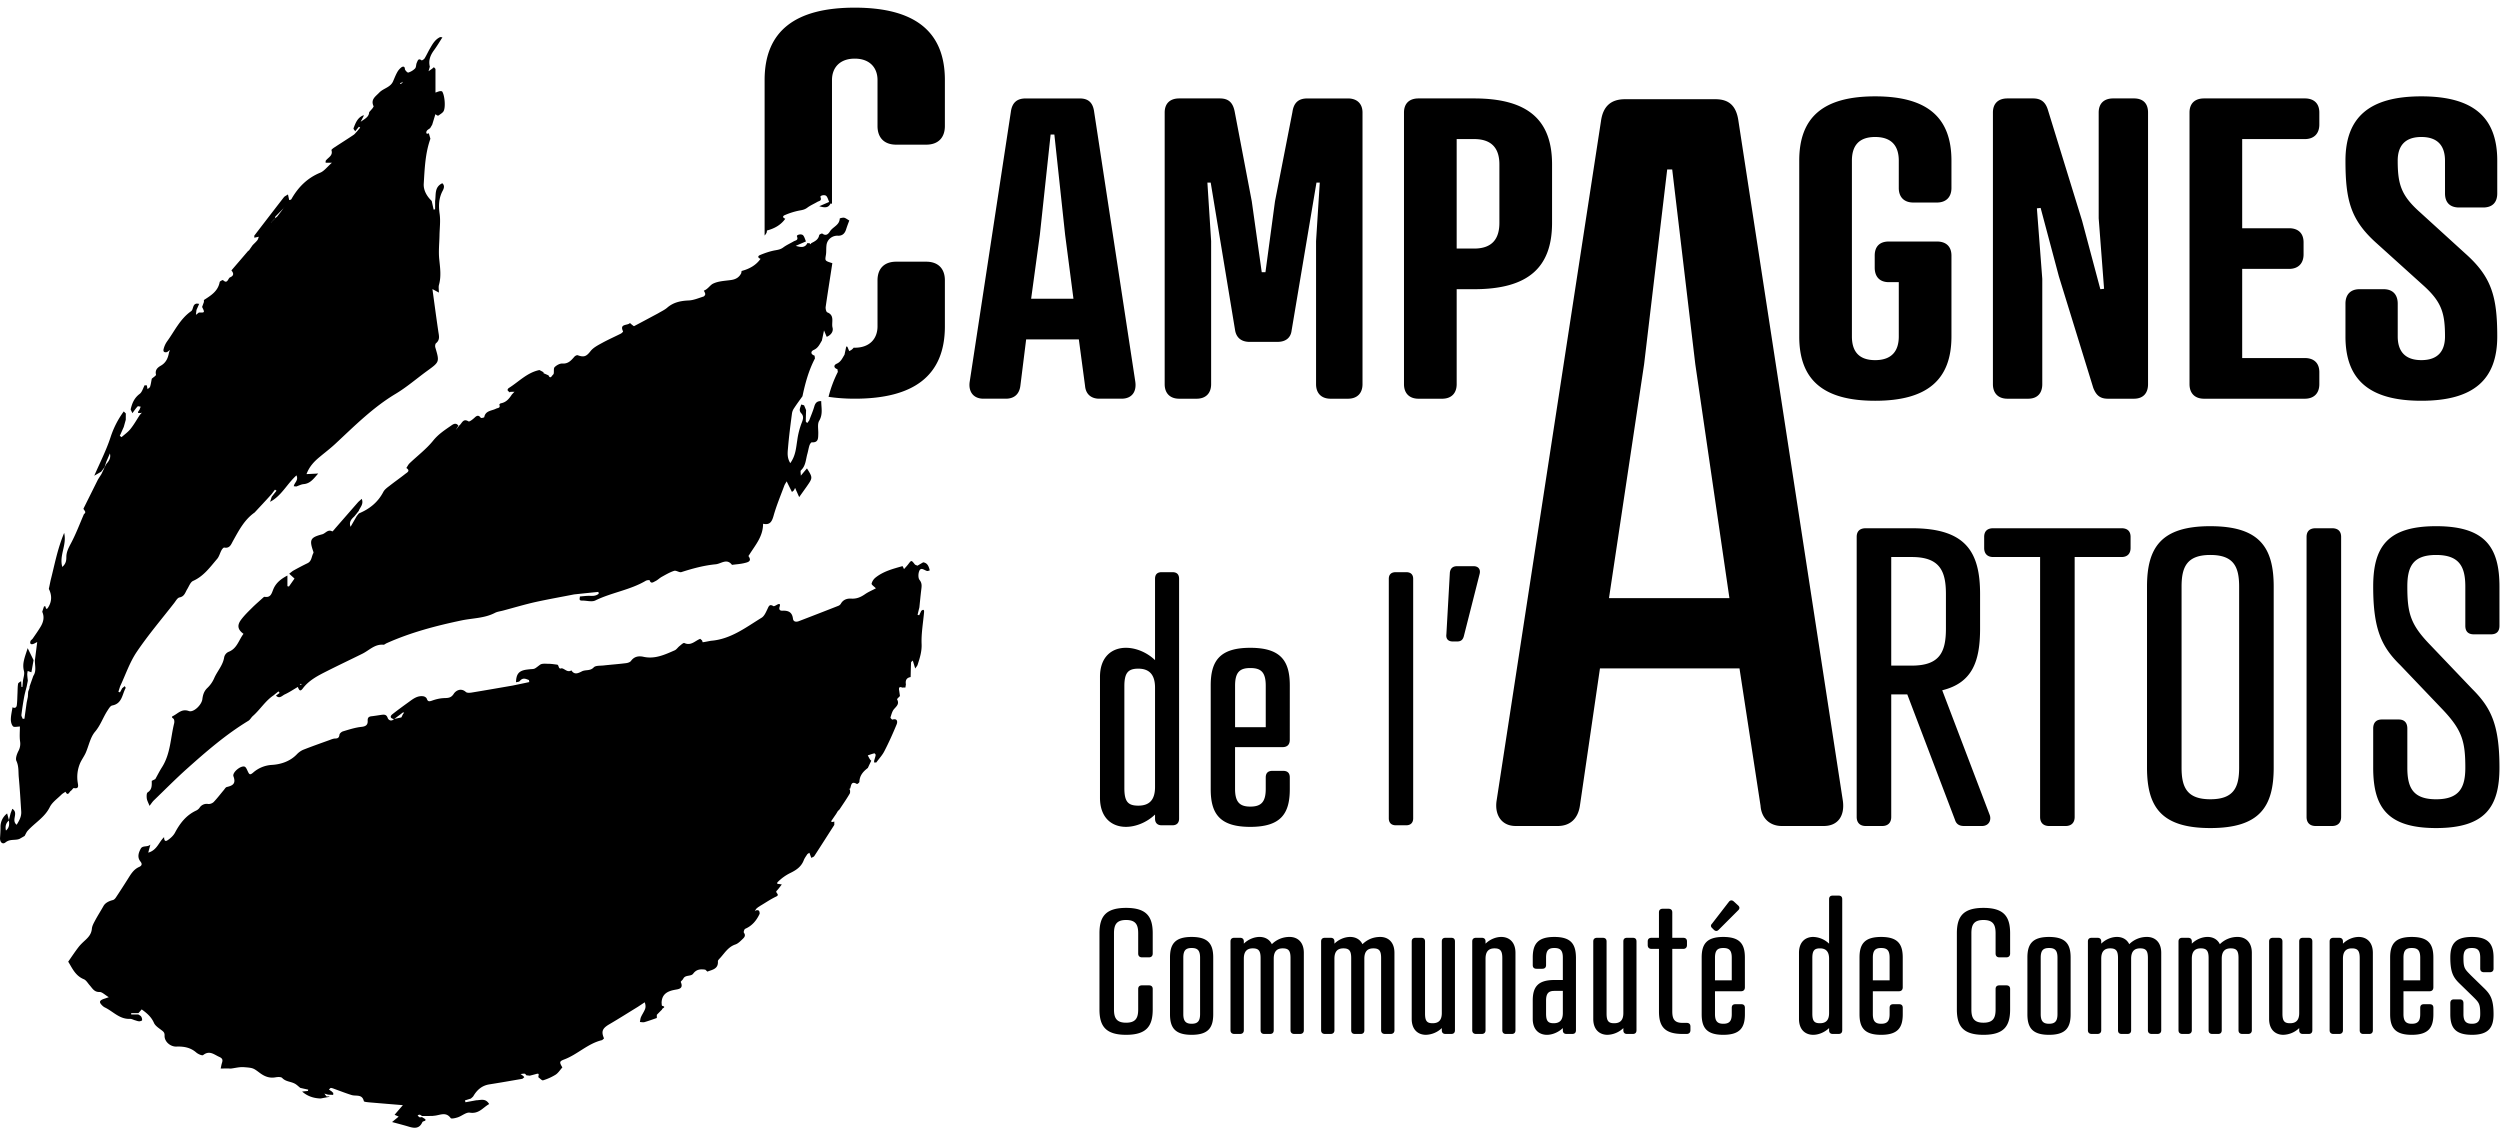
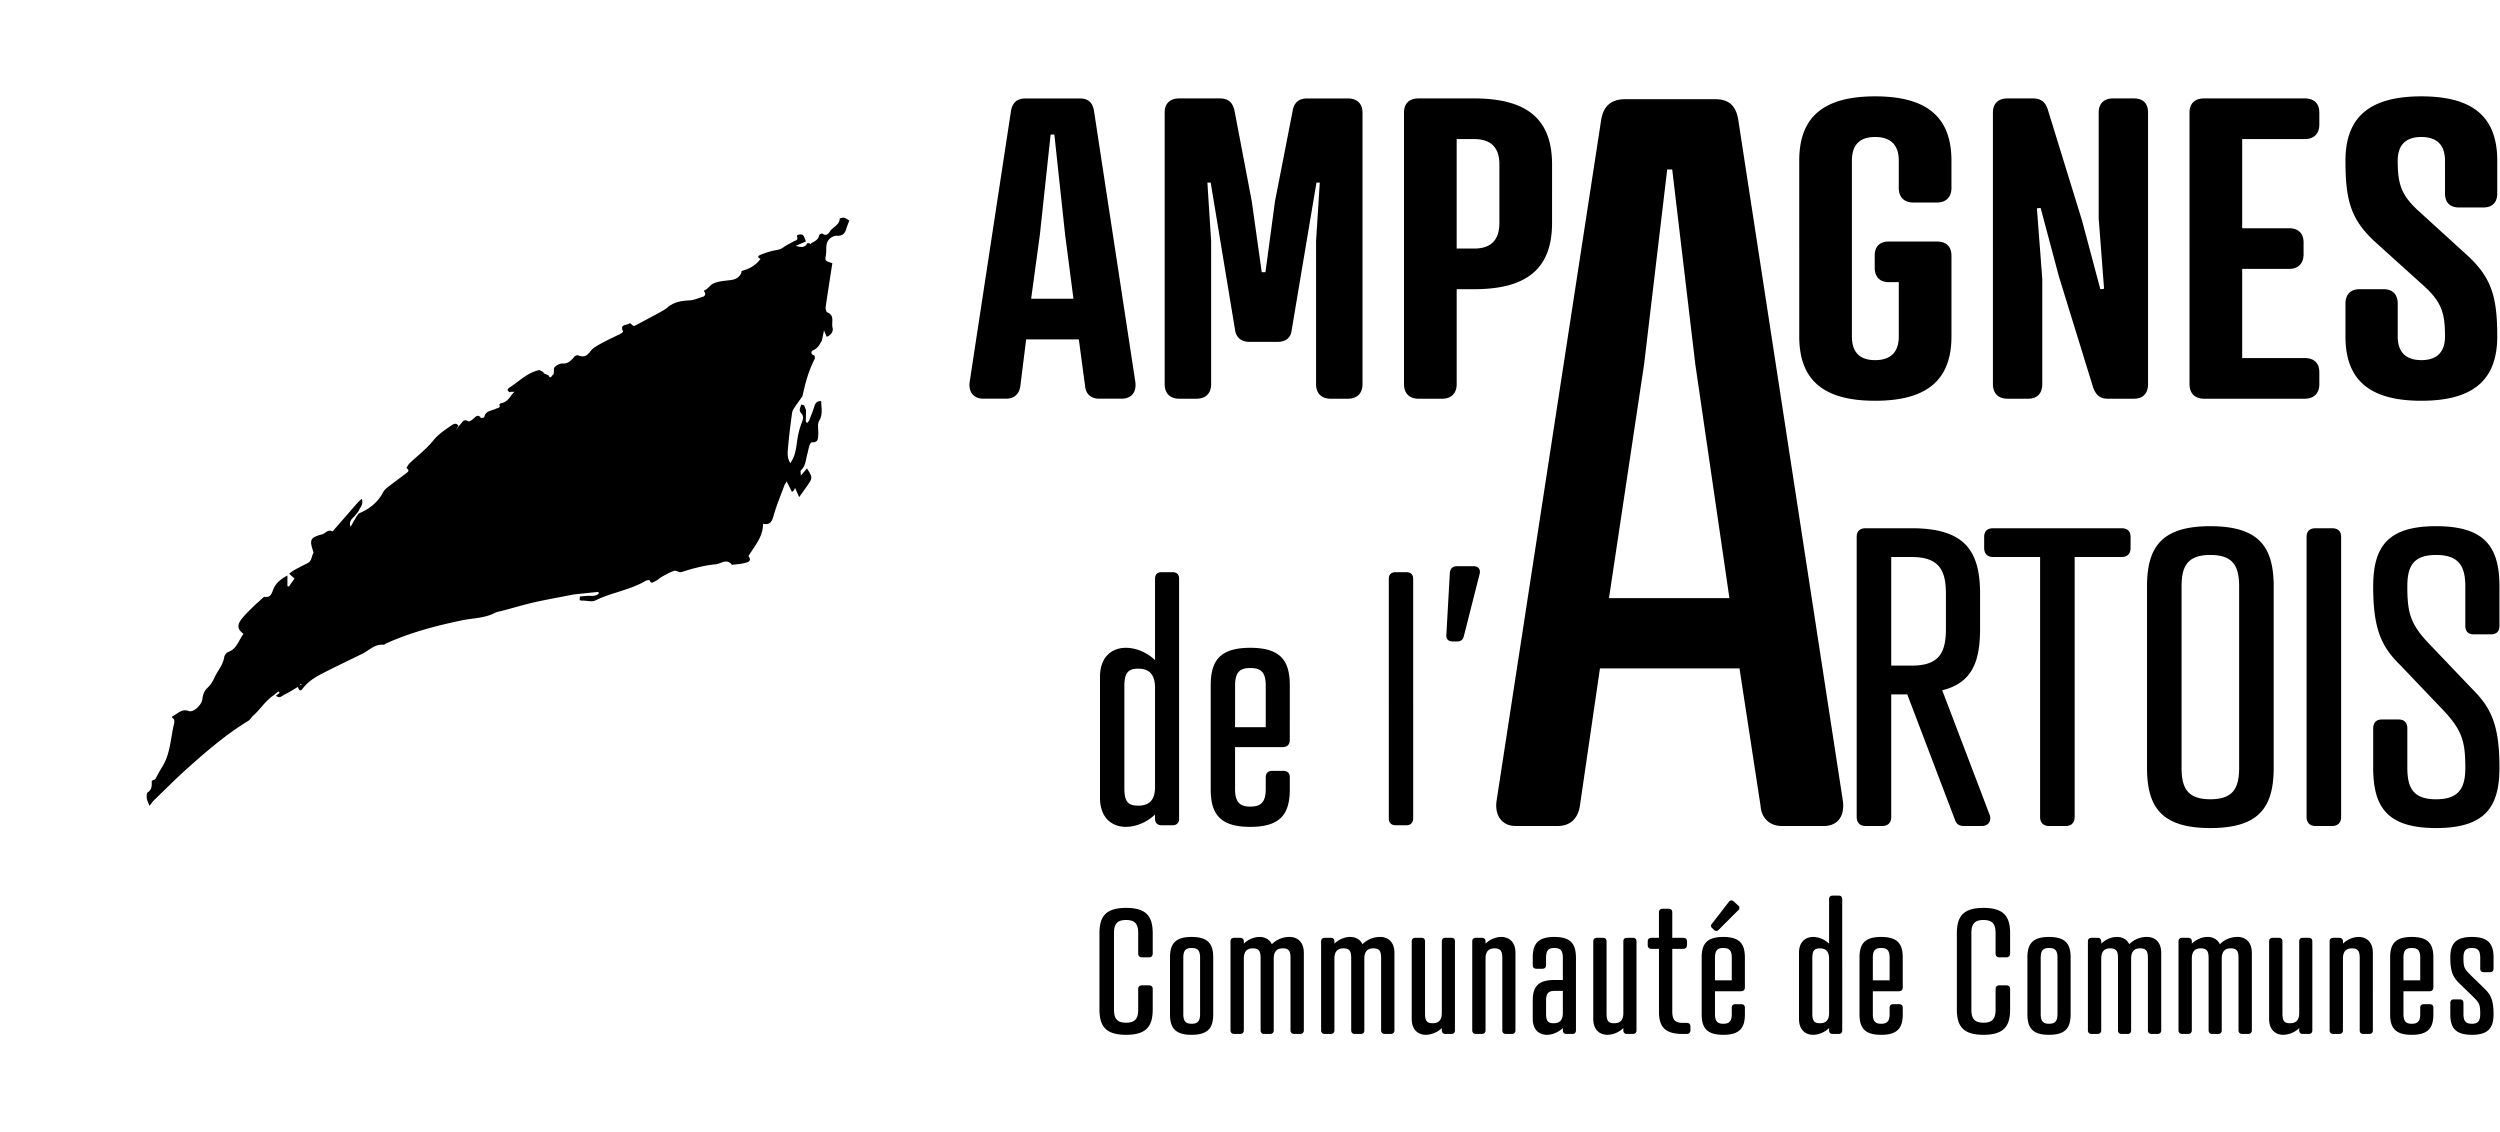
<svg xmlns="http://www.w3.org/2000/svg" width="148" height="67" viewBox="0 0 148 67">
-   <path d="M44.971 54.096c-.185.395-.443.712-.857.89-.051.023-.105.188-.075.23.133.182.01.292-.094.391-.123.118-.256.254-.409.305-.42.14-.629.496-.897.794-.056.061-.143.14-.139.204.03.456-.33.495-.625.609a3.694 3.694 0 00-.12-.114c-.275-.042-.524-.029-.716.233-.138.188-.469.052-.592.305-.036.074-.158.158-.144.194.187.424-.176.42-.388.466-.432.085-.732.272-.748.752.008.065.005.178.028.188.304.077-.033.149 0 .219-.104.103-.208.21-.311.314v.188c-.24.085-.48.172-.722.243-.085.026-.187 0-.28-.004.021-.096.024-.2.063-.29.068-.155.17-.298.234-.455.047-.112.054-.242-.011-.423l-.408.27c-.566.346-1.127.704-1.7 1.038-.395.233-.482.418-.301.83-.046.038-.091.1-.147.11-.829.206-1.434.848-2.217 1.139-.292.11-.278.169-.103.47-.139.152-.247.333-.406.433a3.219 3.219 0 01-.737.331c-.064.019-.172-.107-.26-.166-.07-.058.12-.29-.146-.21-.126.036-.252.068-.379.1-.065-.006-.132-.016-.199-.02-.034-.035-.066-.093-.106-.097-.077-.009-.16.013-.242.02.055.04.111.078.163.12.022.02.038.045.056.072-.037.029-.072.061-.11.09-.65.113-1.3.227-1.954.33-.44.068-.733.327-.952.7-.033.051-.096.09-.142.14-.118.034-.234.074-.351.106l.027.113.637-.116c.262-.003.55-.143.768.223-.356.188-.593.596-1.149.508-.213-.032-.464.195-.706.276-.136.045-.381.103-.422.048-.287-.401-.644-.165-.975-.142-.034.003-.067.009-.101.013-.208.003-.418.003-.626.003-.042-.03-.083-.065-.13-.075-.04-.01-.084.02-.129.03.036.042.065.097.11.116.04.02.098-.003.149-.006.069.042.138.084.206.129l-.007.081c-.058.03-.154.042-.175.087-.175.402-.476.37-.814.266-.307-.093-.62-.172-.98-.27l.392-.323c-.078-.031-.146-.064-.243-.106.153-.179.3-.35.491-.57-.703-.058-1.342-.11-1.98-.165-.116-.013-.319-.026-.33-.072-.099-.434-.462-.281-.723-.362-.325-.1-.642-.224-.96-.34-.089-.03-.173-.072-.263-.081-.037-.004-.082.061-.123.094.05.036.1.067.15.1.036.036.072.072.109.103-.001.04-.003.076-.006.114-.102-.004-.203-.007-.305-.013a5.32 5.32 0 01-.215-.065c.041.055.076.114.123.162.019.016.065.007.1.007a.28.28 0 01.094.023 18.9 18.9 0 00-.538.1c-.413-.013-.784-.133-1.097-.411.115-.013.23-.024.346-.036l.013-.078c-.157-.032-.312-.068-.469-.104-.115-.09-.218-.2-.346-.261-.235-.118-.518-.108-.723-.324-.07-.075-.266-.062-.395-.04-.366.068-.662-.055-.948-.272-.374-.278-.38-.288-.944-.33-.256-.016-.519.058-.779.088l.008-.006c-.07 0-.137-.004-.205-.004-.127 0-.254.004-.38.004.024-.107.04-.218.073-.321.054-.165.055-.272-.145-.363-.314-.136-.585-.414-.965-.113-.061.049-.303-.059-.41-.152-.346-.302-.745-.366-1.18-.35-.35.01-.705-.292-.695-.642.006-.171-.046-.226-.158-.313-.173-.134-.39-.266-.47-.447-.16-.367-.437-.59-.727-.8-.065.078-.129.149-.194.223h-.428c0 .03.002.053.003.079h.423c.057.038.13.07.166.122a.354.354 0 01.055.218c-.004.028-.111.064-.173.064-.082-.004-.165-.039-.246-.062-.1-.026-.198-.087-.296-.084-.62.033-1.004-.447-1.5-.68a.609.609 0 01-.16-.126c-.184-.185-.153-.282.116-.379.06-.016.118-.04.288-.097-.237-.14-.393-.31-.542-.308-.322.013-.427-.216-.589-.397-.113-.127-.208-.303-.35-.36-.513-.211-.694-.68-.922-1.037.221-.317.404-.596.609-.861.123-.16.277-.298.426-.437.193-.182.34-.365.366-.653.015-.176.119-.35.205-.513.154-.285.329-.557.487-.839.09-.158.28-.278.553-.346.065-.016.132-.084.172-.145.238-.357.469-.716.698-1.079.183-.289.347-.59.687-.738.14-.062.202-.162.073-.32-.2-.25-.114-.515.018-.759.112-.21.4-.074.57-.242l-.126.476c.528-.146.631-.644.947-.924h-.01c.005.147.029.316.223.18.163-.11.329-.263.42-.432.296-.56.664-1.036 1.25-1.311a.536.536 0 00.199-.156.502.502 0 01.525-.236.449.449 0 00.319-.117c.217-.226.408-.482.611-.721.051-.066.104-.156.171-.169.35-.081.55-.2.39-.632-.084-.223.425-.65.66-.573.092.033.146.198.204.312.078.161.128.187.291.05a1.833 1.833 0 011.128-.465c.52-.032 1.071-.207 1.474-.632.11-.116.254-.217.4-.274.505-.198 1.017-.379 1.528-.563.11-.04.223-.092.337-.092.162-.003.232-.052.253-.224.01-.078.123-.174.207-.2.36-.107.724-.227 1.093-.266.267-.025.385-.126.371-.362-.009-.184.064-.246.223-.266.203-.022.406-.058.61-.087.158-.016.28-.02.352.188.048.132.218.223.375.064.144-.035.29-.064.436-.097l.09-.19c.025-.033.051-.063.075-.092-.024-.006-.05-.009-.075-.012l-.222.168c-.1.074-.2.152-.3.227-.222-.046-.27-.159-.087-.301.321-.253.654-.493.984-.732.25-.185.504-.37.839-.318.073.01.177.078.198.14.063.187.153.171.312.116.204-.074.424-.129.64-.145.25-.02.465.03.648-.262.112-.176.416-.37.71-.108.07.066.227.055.337.039.81-.132 1.619-.275 2.428-.414.33-.068.662-.136.992-.208a2.118 2.118 0 00-.018-.12c-.183-.067-.362-.171-.546.062-.04.049-.145.049-.22.069.011-.487.17-.68.613-.746.1-.013.2-.026.301-.032.214-.01.198-.029.513-.262.124-.087.347-.052.524-.052.161 0 .322.032.483.048.125.026.054.302.27.214.193.036.342.272.575.126.18.289.413.163.618.06.222-.115.493-.008.705-.238.11-.116.386-.09.586-.113.44-.049.881-.08 1.323-.136.107-.012.246-.058.302-.14.192-.262.456-.296.725-.238.685.155 1.273-.127 1.866-.386.1-.05.169-.159.258-.234.099-.077.246-.223.304-.194.397.185.64-.139.94-.249.04.035.075.068.11.1.012.036.032.108.037.104.165-.023.323-.058.482-.087 1.169-.09 2.062-.787 3.005-1.366.157-.095.25-.318.336-.496.083-.166.118-.34.36-.191.036.022.133-.036.191-.068.129-.075.246-.107.178.104-.055.178.027.24.16.236.345-.016.582.074.63.473.024.194.2.206.366.139a330.52 330.52 0 002.333-.906.312.312 0 00.141-.127c.14-.246.382-.311.615-.295.314.02.556-.087.802-.255.192-.136.415-.227.653-.354-.101-.107-.27-.214-.254-.281a.686.686 0 01.246-.366c.464-.366 1.028-.509 1.58-.667.015-.004.066.123.098.187-.016.023-.03.046-.048.069a1.05 1.05 0 00.038-.075c.095-.107.195-.21.278-.324.163-.213.169-.213.36.033.034.044.11.058.165.084.11-.068.224-.133.337-.2.265.041.33.252.39.479-.063.016-.112.042-.157.035-.154-.035-.343-.23-.45-.035-.08.152-.094.443 0 .563.17.21.122.402.098.618-.04.333-.072.67-.107 1.011-.038.145-.072.291-.107.437.033.01.064.02.097.026l.12-.256c.11-.094.182-.094.168.074-.055.628-.17 1.257-.146 1.881.02.45-.108.836-.237 1.237-.018.062-.07.11-.141.217l-.143-.472c-.05.051-.1.08-.102.113-.014.288-.018.576-.026.865-.25.042-.32.2-.28.43-.01.061-.02.126-.028.188-.063.003-.126.003-.19.006-.168-.074-.211 0-.184.159.02.113.033.226.049.34-.058.067-.185.172-.168.2.142.266-.026.396-.179.57-.113.13-.158.325-.214.496-.009.03.09.137.115.13.294-.088.313.123.252.278-.22.534-.457 1.065-.723 1.58-.123.247-.322.457-.487.683a1.633 1.633 0 00-.126-.006l.002-.1c.031-.114.072-.223.09-.337.008-.033-.059-.107-.078-.103-.13.032-.26.08-.389.123.046.083.085.165.135.242.018.03.045.049.072.074-.07.143-.135.283-.203.428-.272.207-.49.447-.499.823 0 .045-.13.139-.148.126-.347-.204-.335.094-.402.275-.026.006-.052.014-.078.017.016.015.03.031.042.047.009-.022.016-.05.027-.074-.004.107.03.233-.018.311-.187.321-.4.625-.605.936l.005-.006c-.034.035-.069.067-.105.103l.005-.006-.105.175c-.104.149-.204.297-.304.443l.103.03.097-.03-.001.201c-.394.615-.786 1.233-1.184 1.845-.033.05-.108.069-.178.107-.042-.113-.073-.2-.113-.304-.048.04-.101.056-.127.094-.074.114-.159.227-.207.353-.146.379-.44.58-.791.75a2.77 2.77 0 00-.737.526c-.136.14.051.126.14.136l.048.02.051-.01c-.103.125-.198.268-.313.385-.113.114.224.223-.033.342-.33.156-.632.366-.946.551a1.43 1.43 0 01-.127.081c-.036.033-.07.066-.109.094-.026.05-.052.097-.081.143.024-.017.05-.036.076-.052.184-.049.212.062.212.201zm9.861-38.604h-1.779c-.7 0-1.104.404-1.104 1.105v2.722c0 .727-.459 1.266-1.348 1.266-.022 0-.04-.004-.062-.005a.602.602 0 01-.267.203l-.106-.254c-.023-.006-.046-.011-.068-.018l-.103.488c-.126.2-.208.42-.461.532-.184.08-.194.247.043.328l.023.16a6.99 6.99 0 00-.55 1.474c.476.071.99.11 1.55.11 3.477 0 5.337-1.347 5.337-4.284v-2.722c0-.7-.405-1.105-1.105-1.105zm-8.298-.365c-.013.022-.028.044-.04.066l-.004.003c.006.002.008.005.014.006l.03-.075zM50.6.453c-3.475 0-5.335 1.347-5.335 4.285v9.205a.697.697 0 00.121-.175l.02-.122c.435-.115.816-.32 1.084-.697-.141-.049-.188-.144-.034-.213a4.25 4.25 0 01.888-.276c.166-.027.3-.056.441-.16.182-.137.4-.23.598-.346.103-.063.282-.053.188-.288-.037-.09.259-.169.356-.054.078.095.106.23.16.342-.194.087-.392.168-.586.256.271.075.53.138.67-.169l.014.013.049.003.02-.002V4.738c0-.728.458-1.267 1.347-1.267.89 0 1.348.539 1.348 1.267v2.721c0 .7.404 1.105 1.104 1.105h1.779c.7 0 1.105-.404 1.105-1.105V4.738c0-2.938-1.86-4.285-5.336-4.285zM23.862 4.835a5.128 5.128 0 00-.042.064c-.031.026-.061.055-.096.076-.004.004-.03-.032-.048-.05.042-.014.084-.032.125-.047l.061-.043zM16.19 13.03c-.035.032-.07.068-.103.1a.107.107 0 01-.01.005.26.26 0 00.007-.008l.1-.103c.035-.033.069-.069.103-.1l.005-.005v.007l-.102.104zm-.113.105c-.012.013-.024.024-.036.04.002-.009.001-.025.007-.029.008-.004.019-.007.03-.011zm.215-.216a.209.209 0 01.004-.093l.492-.5c-.126.165-.25.33-.377.494-.039.034-.079.065-.12.1zm.512-.614c.009-.013.016-.03.026-.043-.009.013-.016.03-.024.046l-.018.018.016-.021zm8.676-4.09c-.032-.109-.062-.22-.095-.328-.167.09-.164-.05-.128-.123.037-.076.136-.121.209-.18l.12-.202.19-.622.108.078c.025.003.05.003.076.003.1-.082.233-.147.296-.252.133-.222.074-.933-.076-1.168-.02-.027-.1-.03-.15-.022-.074.014-.148.048-.25.082v-1.4c-.03-.036-.063-.07-.092-.102-.04.032-.075.063-.115.096l-.204.144.077-.27c-.092-.368.028-.676.245-.973.181-.245.335-.51.501-.765a2.903 2.903 0 00-.132-.016c-.301.136-.451.41-.605.675-.112.191-.203.397-.319.586-.036.058-.159.133-.178.118-.2-.158-.234.037-.284.14-.05.104-.03.26-.101.338a.95.95 0 01-.405.244c-.04.016-.195-.134-.198-.213-.01-.196-.154-.136-.203-.1a.926.926 0 00-.253.296c-.095.171-.166.357-.245.538-.157.36-.568.407-.816.664-.22.233-.524.405-.338.805.014.03-.043.089-.067.134l-.193.22c-.015.275-.22.376-.505.569l.19-.363-.02-.022c-.353.134-.471.454-.59.768-.017.043.062.119.098.181l.22-.271.076.052c-.06.074-.123.145-.182.218-.069.071-.128.157-.207.212-.375.252-.758.492-1.135.74-.07.046-.187.132-.178.165.108.339-.216.434-.344.637v.106h.373c-.287.253-.459.494-.69.59-.767.315-1.305.855-1.705 1.558-.01.013-.021.033-.035.039a.754.754 0 01-.101.026l-.072-.335c-.107.073-.194.105-.243.167a491.59 491.59 0 00-1.752 2.276l.004.12c.088-.02.178-.04.265-.058-.027.07-.044.151-.087.207-.084.107-.184.194-.278.291-.071.1-.14.2-.209.301l-.074.058c-.324.383-.65.758-.975 1.137.154.178.144.32-.09.415-.12.08-.145.408-.406.159-.017-.017-.188.064-.198.115-.1.547-.523.797-.933 1.063v.116l-.107.295c.166.334.16.343-.187.327-.06.049-.12.094-.178.14.01-.098.02-.195.032-.289.054-.12.105-.243.16-.363a2.007 2.007 0 01-.135-.016c-.276.033-.188.343-.349.457-.65.456-.972 1.172-1.42 1.787a1.339 1.339 0 00-.204.457c-.041.162.065.21.213.169.055-.043.11-.081.165-.124l-.054.14c-.058.326-.169.608-.485.79-.187.106-.357.249-.288.534.013.055-.162.158-.25.24-.032.158-.052.32-.1.472-.018.058-.099.097-.151.143l-.043-.224c-.044 0-.088 0-.13-.003-.095.175-.15.405-.294.511-.322.24-.45.56-.533.92.034.074.069.146.105.22.1-.136.192-.275.306-.398.026-.03.121.01.184.013l-.071.182-.076.109a.083.083 0 00-.005.081c.06 0 .116.003.174.003l.056-.039-.04.056a2.17 2.17 0 01-.087.094c-.184.281-.348.576-.556.835-.147.185-.35.324-.528.483l-.105-.078c.08-.172.156-.35.235-.524l.12-.428.002-.372-.122-.12c-.344.47-.6.971-.784 1.535-.254.777-.634 1.515-.961 2.27.136-.078.271-.156.408-.237.069-.09.137-.182.205-.275.032-.1.066-.204.097-.308.072-.165.144-.33.215-.499.07.266-.054.447-.206.619a4.458 4.458 0 00-.103.195c-.065.139-.13.278-.195.413-.068.107-.136.211-.203.318-.286.577-.573 1.15-.859 1.726.033.103.204.198.03.32-.251.58-.474 1.176-.769 1.73-.139.262-.27.505-.273.806-.001.194-.012.392-.24.592-.196-.696.282-1.288.11-2.014-.404.969-.566 1.895-.8 2.801-.036.169-.07.344-.107.515.187.37.184.742-.039 1.095-.112.178-.14.042-.164-.065-.026 0-.055 0-.082.003-.035.107-.072.214-.105.324.148.327.06.628-.114.91-.143.233-.3.456-.455.68-.038.052-.113.09-.13.152-.037.117 0 .204.149.165.07-.019.132-.061.252-.12l-.136 1.075c-.012.311.107.638-.096.933l-.217.615-.012.11-.074.21-.018.302-.073.35c-.042.317-.087.63-.13.945-.036.003-.069.003-.101.01-.029-.082-.087-.162-.078-.237.042-.352.097-.702.16-1.052.04-.214.1-.423.154-.635.02-.11.044-.223.066-.336-.013-.123-.03-.246-.035-.373-.002-.067.018-.139.026-.204l.22.078.128-.719c-.099-.2-.2-.405-.348-.71-.166.528-.34.908-.22 1.354.048.185-.038.399-.062.6l-.03.345c-.018 0-.037 0-.056-.003-.006-.112-.012-.23-.02-.342-.064.05-.17.094-.18.155-.032.182-.026.363-.035.548-.012.235-.012.475-.04.712-.015.139-.105.21-.255.132-.036.233-.094.466-.099.7-.004.146.036.33.129.427.064.068.253.013.407.013 0 .298-.03.592.01.877a.894.894 0 01-.1.577c-.088.174-.184.437-.116.583.15.324.109.65.14.974.063.674.101 1.35.145 2.024.018.295-.115.53-.27.78-.35-.275.142-.692-.257-.945-.035.094-.07.181-.103.268l-.099.398-.106-.39a.987.987 0 00-.392.815c0 .205-.012.409-.027.612-.022.266.143.434.325.285.263-.214.557-.104.819-.203.103-.056.206-.118.309-.176.06-.1.103-.216.179-.304.425-.476 1.006-.79 1.309-1.399.144-.294.453-.505.694-.745.067-.067.157-.113.237-.171.153.289.223.01.318-.052.07-.045.136-.175.182-.165.309.062.252-.149.23-.301a2.084 2.084 0 01.132-1.16c.091-.213.238-.407.334-.618.186-.421.272-.92.553-1.253.322-.379.467-.826.722-1.228.082-.123.18-.306.296-.33.588-.107.585-.647.795-1.03.012-.023-.033-.073-.05-.115l-.153.125-.132.243a1.025 1.025 0 01-.094-.035l.105-.327c.321-.68.563-1.412.98-2.031.68-1.007 1.471-1.936 2.22-2.897.093-.12.19-.305.31-.328.296-.055.338-.291.457-.486.108-.171.19-.42.349-.492.628-.278 1.005-.813 1.426-1.305.122-.142.168-.353.264-.524.034-.061.115-.156.157-.146.329.062.405-.188.519-.395.347-.621.673-1.256 1.278-1.68l.687-.74.32-.351.198-.263.091.064a37.66 37.66 0 00-.282.357c-.033.098-.065.2-.097.3.672-.348.997-1.06 1.561-1.566.138.301-.136.437-.158.644.05.003.1.01.15.014.144-.05.285-.127.432-.14.383-.035.57-.291.862-.628-.299.016-.472.026-.692.035.172-.46.464-.757.79-1.025.315-.263.645-.512.945-.795 1.126-1.048 2.21-2.136 3.547-2.936.658-.395 1.245-.907 1.869-1.36.728-.528.728-.525.473-1.39-.02-.07-.004-.204.043-.242.253-.204.172-.45.135-.706-.12-.812-.227-1.626-.347-2.5.17.094.258.14.382.208 0-.192-.03-.334.006-.46.143-.512.065-1.014.014-1.529-.045-.457.006-.923.016-1.382.007-.428.067-.861.01-1.276-.072-.495-.054-.956.185-1.393.09-.169.105-.319-.03-.433-.478.229-.363.667-.424 1.046v.495l-.088.02-.113-.512c-.292-.279-.496-.638-.472-1.02.055-.897.087-1.803.394-2.662zm-9.5 21.498l.006.003.002-.008-.008.005zM.526 48.574c.028.207.04.41-.174.596-.057-.265.003-.448.174-.596zM12.07 17.762l-.009.006.01-.006zM21.854 6.64l-.002.003.002-.002V6.64z" />
  <path d="M43.903 16.042c.453-.12.849-.333 1.126-.725.013-.023.03-.045.042-.068-.009.026-.02.052-.031.078-.16-.049-.214-.152-.05-.227.295-.123.606-.23.92-.285.172-.029.311-.058.457-.165.188-.142.415-.24.618-.36.107-.064.292-.054.195-.297-.038-.094.268-.175.37-.056.08.098.109.237.164.354-.2.09-.405.174-.607.265.281.078.55.142.695-.175l.014.013.05.004.045-.004.077.068.04-.068-.01.007c.207-.11.428-.201.478-.48.008-.042.16-.113.186-.093.227.17.362.016.461-.143.17-.259.555-.356.569-.744 0-.02.171-.065.256-.052.09.016.174.087.31.165-.058.155-.13.34-.19.53-.076.24-.225.383-.484.37a.658.658 0 00-.574.282.644.644 0 00-.105.313c-.022.185 0 .377-.034.558-.054.333-.064.333.383.473-.13.86-.27 1.726-.395 2.593-.012.104.03.291.095.318.465.18.23.605.313.906.06.23-.096.443-.346.544l-.16-.382c-.047.23-.086.417-.127.606-.13.207-.215.434-.477.55-.19.084-.2.255.045.34l.023.165c-.37.706-.576 1.464-.739 2.238-.168.236-.337.462-.495.705a.732.732 0 00-.126.315c-.09.68-.178 1.356-.235 2.036-.023.278-.067.58.135.903.32-.443.34-.903.413-1.353a4.55 4.55 0 01.263-1.033c.084-.21.136-.391-.026-.563-.174-.185-.045-.344-.005-.521.058.015.115.032.172.048.04.094.08.19.118.285-.006.22-.016.44-.016.66 0 .036.056.072.084.104l.117-.155c.101-.272.217-.538.299-.816.059-.208.154-.337.413-.327 0 .392.113.77-.123 1.169-.113.194-.044.498-.052.758-.009.261.02.537-.382.514-.045-.006-.116.11-.14.182-.052.162-.077.33-.122.492-.098.343-.094.718-.385.987-.039.036-.005.15-.005.311.157-.185.259-.308.364-.43.348.553.348.553-.023 1.084l-.437.615a13.702 13.702 0 01-.134-.3 9.368 9.368 0 01-.108-.244 4.289 4.289 0 00-.068.143 1.267 1.267 0 00-.117.1c-.1-.197-.196-.391-.314-.631-.05.09-.103.162-.136.243-.22.596-.467 1.181-.638 1.79-.099.35-.217.57-.623.477.001.74-.442 1.243-.786 1.787-.026.048-.087.116-.076.132.22.302-.042.36-.228.405-.243.062-.499.075-.75.11-.305-.404-.64-.067-.963-.035-.7.067-1.37.25-2.033.463-.123.038-.305-.113-.428-.075-.257.082-.495.224-.735.356-.134.075-.244.192-.382.257-.107.051-.263.187-.337-.062a.462.462 0 00-.216.032c-.933.554-2.026.696-2.993 1.17-.212.106-.524.003-.79.009-.222.003-.116-.15-.13-.243.215-.016.43-.048.641-.036.189.01.342-.016.477-.126l-.02-.11c-.479.048-.958.098-1.438.149-.77.152-1.545.288-2.313.457-.633.145-1.256.33-1.883.498-.166.046-.346.062-.493.14-.619.32-1.308.307-1.966.443-1.527.32-3.029.715-4.457 1.357-.063.03-.125.094-.184.084-.51-.042-.834.334-1.237.532-.707.35-1.418.686-2.12 1.041-.52.263-1.04.528-1.405 1.011-.139.187-.212.152-.298-.09l.102-.107c.041-.007.082-.016.124-.027a.7.7 0 01-.04-.055l-.08.088a4.8 4.8 0 00-.1.103c-.26.15-.508.32-.778.444-.154.071-.318.291-.52.071.07-.052.143-.103.215-.159-.024-.028-.047-.061-.07-.09l-.297.24c-.484.327-.783.834-1.214 1.214-.1.085-.163.224-.27.288-1.323.803-2.489 1.813-3.635 2.837-.676.605-1.314 1.253-1.966 1.88-.085.085-.149.189-.25.318-.077-.2-.148-.318-.162-.443-.014-.117-.016-.311.05-.353.275-.176.244-.428.244-.683.07-.036.14-.07.21-.104.13-.233.251-.476.396-.703.507-.797.504-1.729.721-2.603.021-.087.01-.23-.044-.272-.092-.07-.128-.11-.017-.162.292-.146.51-.443.928-.291.285.103.76-.366.801-.694.032-.252.093-.478.298-.673a1.79 1.79 0 00.406-.583c.183-.417.518-.76.589-1.237a.462.462 0 01.249-.313c.514-.189.611-.704.895-1.07-.342-.246-.397-.501-.137-.844.195-.26.435-.49.665-.719.19-.188.395-.363.595-.545.037-.032.088-.087.122-.084.38.068.424-.223.527-.466.162-.379.473-.609.827-.793v.631c.03.007.06.01.09.02.111-.162.226-.32.33-.473l-.315-.285c.091-.068.174-.146.272-.2.266-.147.537-.29.81-.422.259-.123.233-.398.35-.602.012-.02.004-.061-.005-.088-.243-.699-.184-.835.53-1.023.196-.052.33-.317.594-.171.024.013.156-.162.235-.25.427-.489.854-.98 1.283-1.47.055-.061.123-.113.226-.207.13.324-.106.502-.18.716-.081.104-.165.21-.25.314-.168.162-.344.32-.232.625l.36-.625a6.34 6.34 0 01.134-.168c.627-.26 1.126-.658 1.446-1.273.075-.143.226-.253.358-.353.308-.243.63-.467.937-.71.11-.087.327-.184.067-.353.064-.093.111-.2.19-.277.469-.447.998-.846 1.4-1.345.302-.375.674-.618 1.048-.877.133-.094.294-.21.444-.006l-.13.21c-.016.02-.03.039-.048.058a.62.62 0 01.052-.051c.062-.078.123-.156.186-.233.157-.124.216-.437.54-.237.054.035.258-.126.365-.227.137-.13.238-.155.361.016.018.026.201-.013.206-.041.07-.389.437-.37.685-.496.121-.061.285-.03.208-.243-.005-.016.055-.074.09-.081.315-.055.493-.275.652-.52.051-.056.101-.108.153-.163-.083.004-.163.004-.244.007-.012 0-.022.019-.034.032-.046-.042-.107-.078-.129-.133-.012-.025.03-.1.066-.123.596-.372 1.091-.92 1.819-1.068.078.039.158.084.236.126.008.016.01.039.002.058.1.045.202.087.301.133.065.155.136.136.216.013.033-.042.083-.078.09-.12.025-.13-.017-.308.055-.382.113-.113.304-.22.453-.214.351.026.525-.184.718-.405.044-.051.15-.104.2-.084.379.14.521.055.758-.25.167-.21.444-.349.691-.485.36-.197.736-.363 1.101-.547.053-.029.14-.113.13-.132-.23-.473.272-.331.408-.496.037.035.075.068.113.1.045.03.11.097.133.085.476-.25.947-.505 1.421-.758.177-.107.366-.192.522-.32.37-.328.796-.419 1.28-.441.295-.01.586-.14.88-.23.047-.016.107-.09.107-.14 0-.073-.049-.142-.081-.213.233-.081.365-.324.54-.41.316-.157.71-.166 1.072-.218.278-.039.48-.156.602-.408l.02-.127zm68.058 23.362v-6.428h1.218c1.655 0 2.02.828 2.02 2.191v2.045c0 1.388-.365 2.192-2.02 2.192zm3.02 1.46c1.777-.438 2.24-1.704 2.24-3.652v-2.045c0-2.507-.853-3.895-4.042-3.895h-2.727c-.341 0-.536.17-.536.511v16.58c0 .341.195.536.536.536h.973c.341 0 .536-.195.536-.535v-7.256h.95l2.824 7.426c.073.243.244.365.535.365h1.096c.414-.024.536-.39.414-.682l-2.8-7.352zm7.839-7.888v15.388c0 .34-.196.535-.537.535h-.973c-.341 0-.536-.195-.536-.535V32.976h-2.776c-.34 0-.535-.194-.535-.535v-.658c0-.34.195-.511.535-.511h7.597c.34 0 .535.17.535.511v.658c0 .34-.194.535-.535.535zm8.033-.122c1.388 0 1.704.706 1.704 1.875v10.713c0 1.168-.316 1.874-1.704 1.874s-1.704-.706-1.704-1.874V34.729c0-1.169.316-1.875 1.704-1.875zm0-1.704c-2.921 0-3.75 1.266-3.75 3.58v10.712c0 2.313.829 3.579 3.75 3.579 2.922 0 3.75-1.266 3.75-3.58V34.73c0-2.313-.828-3.579-3.75-3.579zm7.742 17.214c0 .34-.195.535-.536.535h-.974c-.34 0-.536-.195-.536-.535v-16.58c0-.342.196-.512.536-.512h.974c.34 0 .536.17.536.511zm5.234-10.226l2.532 2.654c1.096 1.095 1.607 2.093 1.607 4.65 0 2.313-.828 3.579-3.75 3.579-2.921 0-3.725-1.266-3.725-3.58V43.13c0-.34.17-.536.512-.536h.998c.34 0 .511.195.511.536v2.313c0 1.168.317 1.874 1.704 1.874 1.388 0 1.729-.706 1.729-1.874 0-1.558-.195-2.216-1.315-3.409L142.1 39.38c-1.095-1.072-1.607-2.094-1.607-4.65 0-2.314.804-3.58 3.725-3.58 2.922 0 3.75 1.266 3.75 3.58v2.312c0 .341-.17.511-.511.511h-.998c-.341 0-.512-.17-.512-.51v-2.314c0-1.169-.34-1.875-1.729-1.875-1.387 0-1.704.706-1.704 1.875 0 1.583.195 2.24 1.315 3.409zm-82.27-24.233l.638-5.942h.221l.638 5.942.492 3.781h-2.505zm2.676 8.937c.049.565.442.761.835.761h1.326c.613 0 .908-.417.81-1.031l-2.43-15.934c-.074-.59-.369-.81-.86-.81h-3.192c-.491 0-.81.22-.884.81l-2.43 15.934c-.099.59.196 1.031.81 1.031h1.325c.418 0 .786-.196.86-.76l.343-2.75h3.119l.368 2.75zm9.747-2.602c-.515 0-.785-.27-.86-.663l-1.448-8.766h-.196l.221 3.462v8.471c0 .54-.32.86-.86.86h-1.03c-.54 0-.86-.32-.86-.86V6.662c0-.54.32-.835.86-.835h2.406c.54 0 .785.27.884.81l1.006 5.28.59 4.198h.22l.565-4.199 1.031-5.278c.074-.54.344-.81.884-.81h2.406c.516 0 .86.294.86.834v16.082c0 .54-.32.86-.86.86h-1.03c-.541 0-.86-.32-.86-.86v-8.471l.22-3.462h-.196l-1.473 8.766c-.049.393-.319.662-.835.662zm12.253-5.525V8.233h1.03c1.106 0 1.499.614 1.499 1.498v3.462c0 .908-.393 1.522-1.498 1.522zm1.03 2.406c3.193 0 4.617-1.276 4.617-3.928V9.731c0-2.627-1.424-3.904-4.616-3.904h-3.29c-.54 0-.86.295-.86.835v16.082c0 .54.32.86.86.86h1.4c.54 0 .859-.32.859-.86v-5.623zm27.401-2.823c.54 0 .86.294.86.834v4.788c0 2.554-1.424 3.806-4.518 3.806s-4.493-1.252-4.493-3.806V9.51c0-2.554 1.4-3.806 4.493-3.806 3.094 0 4.518 1.252 4.518 3.806v1.62c0 .54-.32.86-.86.86h-1.4c-.54 0-.858-.32-.858-.86V9.51c0-.835-.393-1.4-1.4-1.4-1.006 0-1.375.565-1.375 1.4v10.41c0 .835.369 1.4 1.375 1.4 1.007 0 1.4-.565 1.4-1.4v-3.216h-.59c-.54 0-.835-.32-.835-.86v-.712c0-.54.295-.834.835-.834zm9.576-7.636c0-.54.32-.835.86-.835h1.227c.54 0 .835.295.835.835v16.082c0 .54-.295.86-.835.86h-1.547c-.515 0-.712-.27-.86-.639l-2.037-6.605-1.08-4.051-.221.025.319 4.173v6.237c0 .54-.295.86-.835.86h-1.228c-.54 0-.859-.32-.859-.86V6.662c0-.54.32-.835.86-.835h1.522c.515 0 .736.27.86.638l2.037 6.605 1.08 4.051.221-.024-.319-4.174zm12.203-.835c.54 0 .859.295.859.835v.712c0 .54-.319.86-.86.86h-3.707v5.278h2.775c.54 0 .859.295.859.835v.712c0 .54-.319.86-.86.86h-2.774v5.278h3.708c.54 0 .859.295.859.835v.712c0 .54-.319.86-.86.86h-5.966c-.54 0-.859-.32-.859-.86V6.662c0-.54.32-.835.86-.835zm6.752 6.679l2.75 2.504c1.546 1.375 1.89 2.529 1.89 4.91 0 2.554-1.4 3.806-4.493 3.806-3.093 0-4.493-1.252-4.493-3.806v-1.94c0-.54.295-.859.835-.859h1.424c.54 0 .835.32.835.86v1.94c0 .834.393 1.399 1.4 1.399 1.006 0 1.399-.565 1.399-1.4 0-1.375-.197-2.037-1.252-2.995l-2.775-2.505c-1.547-1.375-1.866-2.528-1.866-4.91 0-2.554 1.4-3.806 4.493-3.806 3.094 0 4.493 1.252 4.493 3.806v1.94c0 .54-.294.834-.834.834h-1.425c-.54 0-.834-.294-.834-.834V9.51c0-.835-.393-1.4-1.4-1.4-1.006 0-1.4.565-1.4 1.4 0 1.375.197 2.038 1.253 2.996zM68.241 56.45c0 .143-.082.225-.225.225h-.41c-.143 0-.225-.082-.225-.225v-1.198c0-.491-.133-.788-.716-.788-.584 0-.717.297-.717.788v4.504c0 .491.133.788.717.788.583 0 .716-.297.716-.788v-1.208c0-.143.082-.215.225-.215h.41c.143 0 .225.072.225.215v1.208c0 .973-.348 1.505-1.576 1.505-1.229 0-1.577-.532-1.577-1.505v-4.504c0-.972.348-1.505 1.577-1.505 1.228 0 1.576.533 1.576 1.505zm2.303-.328c.348 0 .501.133.501.574v3.336c0 .43-.153.574-.501.574-.338 0-.492-.144-.492-.574v-3.336c0-.44.154-.574.492-.574zm0-.655c-.993 0-1.28.43-1.28 1.218v3.358c0 .788.287 1.218 1.28 1.218.992 0 1.279-.43 1.279-1.218v-3.358c0-.788-.287-1.218-1.28-1.218zm4.749.43a1.47 1.47 0 011.054-.43c.45 0 .84.287.84.942v4.586c0 .133-.082.215-.226.215h-.337c-.144 0-.225-.082-.225-.215v-4.28c0-.429-.113-.572-.461-.572-.328 0-.533.163-.533.614v4.238c0 .133-.071.215-.214.215h-.348c-.143 0-.215-.082-.215-.215v-4.28c0-.429-.123-.572-.461-.572-.348 0-.532.184-.532.614v4.238c0 .133-.082.215-.225.215h-.338c-.144 0-.226-.082-.226-.215v-5.262c0-.143.082-.215.226-.215h.338c.143 0 .225.072.225.215v.133c.256-.256.614-.399.931-.399.307 0 .584.133.727.43zm5.364 0c.286-.276.634-.43 1.054-.43.45 0 .84.287.84.942v4.586c0 .133-.083.215-.226.215h-.338c-.143 0-.225-.082-.225-.215v-4.28c0-.429-.113-.572-.46-.572-.328 0-.533.163-.533.614v4.238c0 .133-.071.215-.215.215h-.348c-.143 0-.215-.082-.215-.215v-4.28c0-.429-.123-.572-.46-.572-.349 0-.533.184-.533.614v4.238c0 .133-.082.215-.225.215h-.338c-.143 0-.225-.082-.225-.215v-5.262c0-.143.082-.215.225-.215h.338c.143 0 .225.072.225.215v.133c.256-.256.614-.399.932-.399.307 0 .583.133.727.43zm2.917-.164c0-.143.082-.215.225-.215h.338c.143 0 .225.072.225.215v4.269c0 .44.113.573.45.573.349 0 .543-.174.543-.604v-4.238c0-.143.072-.215.215-.215h.348c.143 0 .215.072.215.215v5.261c0 .134-.072.215-.215.215h-.348c-.143 0-.215-.081-.215-.215v-.132a1.412 1.412 0 01-.942.399c-.45 0-.84-.287-.84-.942zm6.141 5.262c0 .133-.071.215-.215.215h-.348c-.143 0-.215-.082-.215-.215v-4.28c0-.429-.122-.572-.46-.572-.348 0-.533.184-.533.614v4.238c0 .133-.082.215-.225.215h-.337c-.144 0-.226-.082-.226-.215v-5.262c0-.143.082-.215.226-.215h.337c.144 0 .225.072.225.215v.133c.256-.256.615-.399.932-.399.45 0 .84.287.84.942zm2.805-2.335v1.311c0 .43-.195.604-.543.604-.337 0-.45-.133-.45-.573v-.768c0-.43.153-.573.49-.573zm-.502-.644c-.993 0-1.28.43-1.28 1.218v1.085c0 .655.39.942.84.942.318 0 .676-.144.942-.4v.134c0 .133.071.214.214.214h.349c.143 0 .214-.081.214-.214v-4.31c-.01-.788-.286-1.218-1.28-1.218-.992 0-1.278.43-1.278 1.218v.45c0 .144.081.216.225.216h.338c.143 0 .225-.072.225-.216v-.44c0-.44.153-.573.49-.573.35 0 .503.133.503.574v1.32zm2.303-2.283c0-.143.082-.215.225-.215h.338c.143 0 .225.072.225.215v4.269c0 .44.113.573.45.573.349 0 .543-.174.543-.604v-4.238c0-.143.072-.215.215-.215h.348c.144 0 .215.072.215.215v5.261c0 .134-.071.215-.215.215h-.348c-.143 0-.215-.081-.215-.215v-.132a1.41 1.41 0 01-.941.399c-.45 0-.84-.287-.84-.942zm3.889-.215v-1.504c0-.144.083-.216.226-.216h.338c.143 0 .225.072.225.216v1.504h.645c.143 0 .225.072.225.215v.215c0 .143-.082.226-.225.226h-.645v3.694c0 .44.113.686.604.686h.245c.144 0 .226.072.226.215v.215c0 .144-.082.225-.226.225h-.245c-1.085 0-1.392-.47-1.392-1.33v-3.705h-.44c-.144 0-.226-.083-.226-.226v-.215c0-.143.082-.215.226-.215zm3.317 1.178c0-.44.153-.574.49-.574.35 0 .503.133.503.574v1.34h-.993zm1.382-2.816c.092-.092.081-.194-.01-.276l-.267-.245c-.102-.083-.194-.072-.276.02l-1.003 1.3c-.092.092-.082.184.01.266l.112.112c.103.082.185.072.277-.02zm.388 2.805c0-.788-.286-1.218-1.28-1.218-.992 0-1.278.43-1.278 1.218v3.358c0 .788.286 1.218 1.279 1.218.993 0 1.28-.43 1.28-1.218v-.38c0-.142-.072-.214-.215-.214h-.349c-.143 0-.214.072-.214.215v.368c0 .43-.154.574-.502.574-.338 0-.491-.144-.491-.574v-1.35h1.535c.154 0 .235-.083.235-.236zm3.993.031c0-.43.112-.573.45-.573.348 0 .542.184.542.614v3.214c0 .43-.194.604-.542.604-.338 0-.45-.133-.45-.573zm1.77-3.48c0-.144-.071-.216-.215-.216h-.348c-.143 0-.215.072-.215.216v2.63a1.41 1.41 0 00-.942-.399c-.45 0-.84.286-.84.942v3.91c0 .655.39.942.84.942.318 0 .676-.144.942-.4v.133c0 .134.072.215.215.215h.348c.144 0 .215-.081.215-.215zm1.812 3.46c0-.44.153-.574.49-.574.35 0 .503.133.503.574v1.34h-.993zm1.77-.01c0-.79-.286-1.219-1.28-1.219-.992 0-1.279.43-1.279 1.218v3.358c0 .788.287 1.218 1.28 1.218.993 0 1.28-.43 1.28-1.218v-.38c0-.142-.072-.214-.215-.214h-.349c-.143 0-.214.072-.214.215v.368c0 .43-.154.574-.502.574-.338 0-.491-.144-.491-.574v-1.35h1.535c.154 0 .235-.083.235-.236zm6.357-.236c0 .143-.082.225-.225.225h-.41c-.143 0-.225-.082-.225-.225v-1.198c0-.491-.133-.788-.717-.788-.583 0-.716.297-.716.788v4.504c0 .491.133.788.716.788.584 0 .717-.297.717-.788v-1.208c0-.143.082-.215.225-.215h.41c.143 0 .225.072.225.215v1.208c0 .973-.348 1.505-1.577 1.505-1.228 0-1.576-.532-1.576-1.505v-4.504c0-.972.348-1.505 1.576-1.505 1.229 0 1.577.533 1.577 1.505zm2.303-.328c.348 0 .501.133.501.574v3.336c0 .43-.153.574-.501.574-.338 0-.492-.144-.492-.574v-3.336c0-.44.154-.574.492-.574zm0-.655c-.993 0-1.28.43-1.28 1.218v3.358c0 .788.287 1.218 1.28 1.218.992 0 1.279-.43 1.279-1.218v-3.358c0-.788-.287-1.218-1.28-1.218zm4.748.43a1.47 1.47 0 011.055-.43c.45 0 .84.287.84.942v4.586c0 .133-.082.215-.226.215h-.337c-.144 0-.226-.082-.226-.215v-4.28c0-.429-.112-.572-.46-.572-.328 0-.533.163-.533.614v4.238c0 .133-.071.215-.214.215h-.349c-.143 0-.214-.082-.214-.215v-4.28c0-.429-.123-.572-.461-.572-.348 0-.532.184-.532.614v4.238c0 .133-.082.215-.225.215h-.338c-.144 0-.226-.082-.226-.215v-5.262c0-.143.082-.215.226-.215h.338c.143 0 .225.072.225.215v.133c.256-.256.614-.399.931-.399.307 0 .584.133.727.43zm5.365 0a1.47 1.47 0 011.054-.43c.45 0 .84.287.84.942v4.586c0 .133-.082.215-.226.215h-.338c-.143 0-.225-.082-.225-.215v-4.28c0-.429-.113-.572-.46-.572-.328 0-.533.163-.533.614v4.238c0 .133-.071.215-.215.215h-.348c-.143 0-.214-.082-.214-.215v-4.28c0-.429-.123-.572-.462-.572-.347 0-.532.184-.532.614v4.238c0 .133-.082.215-.225.215h-.338c-.143 0-.225-.082-.225-.215v-5.262c0-.143.082-.215.225-.215h.338c.143 0 .225.072.225.215v.133c.256-.256.615-.399.932-.399.307 0 .583.133.727.43zm2.916-.164c0-.143.082-.215.226-.215h.338c.143 0 .225.072.225.215v4.269c0 .44.112.573.45.573.348 0 .543-.174.543-.604v-4.238c0-.143.072-.215.215-.215h.348c.143 0 .214.072.214.215v5.261c0 .134-.07.215-.214.215h-.348c-.143 0-.215-.081-.215-.215v-.132a1.411 1.411 0 01-.942.399c-.45 0-.84-.287-.84-.942zm6.142 5.262c0 .133-.072.215-.215.215h-.348c-.143 0-.215-.082-.215-.215v-4.28c0-.429-.123-.572-.46-.572-.349 0-.533.184-.533.614v4.238c0 .133-.082.215-.225.215h-.338c-.143 0-.225-.082-.225-.215v-5.262c0-.143.082-.215.225-.215h.338c.143 0 .225.072.225.215v.133c.256-.256.614-.399.932-.399.45 0 .839.287.839.942zm1.812-4.299c0-.44.153-.574.49-.574.35 0 .502.133.502.574v1.34h-.992zm1.77-.01c0-.79-.286-1.219-1.28-1.219-.992 0-1.279.43-1.279 1.218v3.358c0 .788.287 1.218 1.28 1.218.993 0 1.28-.43 1.28-1.218v-.38c0-.142-.072-.214-.215-.214h-.349c-.143 0-.215.072-.215.215v.368c0 .43-.153.574-.501.574-.338 0-.491-.144-.491-.574v-1.35h1.535c.154 0 .235-.083.235-.236zm2.283 4.574c-.993 0-1.28-.43-1.28-1.217v-.655c0-.144.072-.226.215-.226h.348c.143 0 .215.082.215.226v.644c0 .43.154.574.502.574.338 0 .491-.144.491-.574 0-.634-.082-.686-.45-1.054l-.778-.757c-.369-.359-.543-.666-.543-1.536 0-.788.287-1.218 1.28-1.218.982 0 1.28.43 1.28 1.218v.655c0 .144-.082.215-.226.215h-.338c-.143 0-.225-.071-.225-.215v-.644c0-.44-.153-.574-.491-.574-.348 0-.502.133-.502.574 0 .634.082.675.45 1.054l.778.757c.37.359.554.666.554 1.536 0 .788-.298 1.218-1.28 1.218zM97.331 21.563l1.367-11.53h.297l1.367 11.53 2.02 13.846h-7.13zm6.894 26.148c.06.772.594 1.188 1.248 1.188h2.496c.832 0 1.248-.594 1.129-1.485l-6.18-40.233c-.12-.89-.535-1.307-1.368-1.307h-5.348c-.832 0-1.307.416-1.426 1.307l-6.18 40.233c-.12.832.297 1.485 1.129 1.485h2.496c.713 0 1.188-.416 1.307-1.188l1.189-8.142h8.26l1.248 8.142zm-37.663-7.076c0-.787.206-1.05.824-1.05.637 0 .992.338.992 1.124v5.881c0 .787-.355 1.105-.992 1.105-.618 0-.824-.243-.824-1.049zm3.24-6.368c0-.263-.132-.394-.394-.394h-.636c-.263 0-.394.132-.394.394v4.813c-.487-.468-1.142-.73-1.723-.73-.824 0-1.536.524-1.536 1.723v7.154c0 1.198.712 1.723 1.536 1.723.58 0 1.236-.262 1.723-.73v.243c0 .243.131.394.394.394h.636c.262 0 .394-.15.394-.394zm3.314 6.33c0-.805.28-1.049.9-1.049.636 0 .916.244.916 1.049v2.453h-1.816zm3.24-.019c0-1.442-.524-2.228-2.34-2.228-1.818 0-2.342.786-2.342 2.228v6.143c0 1.442.524 2.23 2.341 2.23 1.817 0 2.341-.788 2.341-2.23v-.693c0-.262-.131-.393-.393-.393h-.637c-.262 0-.394.131-.394.393v.675c0 .786-.28 1.048-.917 1.048-.618 0-.9-.262-.9-1.048V44.23h2.81c.281 0 .43-.15.43-.43zm7.304 7.867c0 .261-.15.412-.413.412h-.617c-.263 0-.413-.15-.413-.412V34.267c0-.263.15-.394.413-.394h.617c.263 0 .413.131.413.394zM86.675 37.6c-.056.263-.169.375-.413.375H86c-.262 0-.412-.15-.374-.43l.206-3.653c.037-.262.187-.374.43-.374h.974c.281 0 .431.187.356.468z" />
</svg>